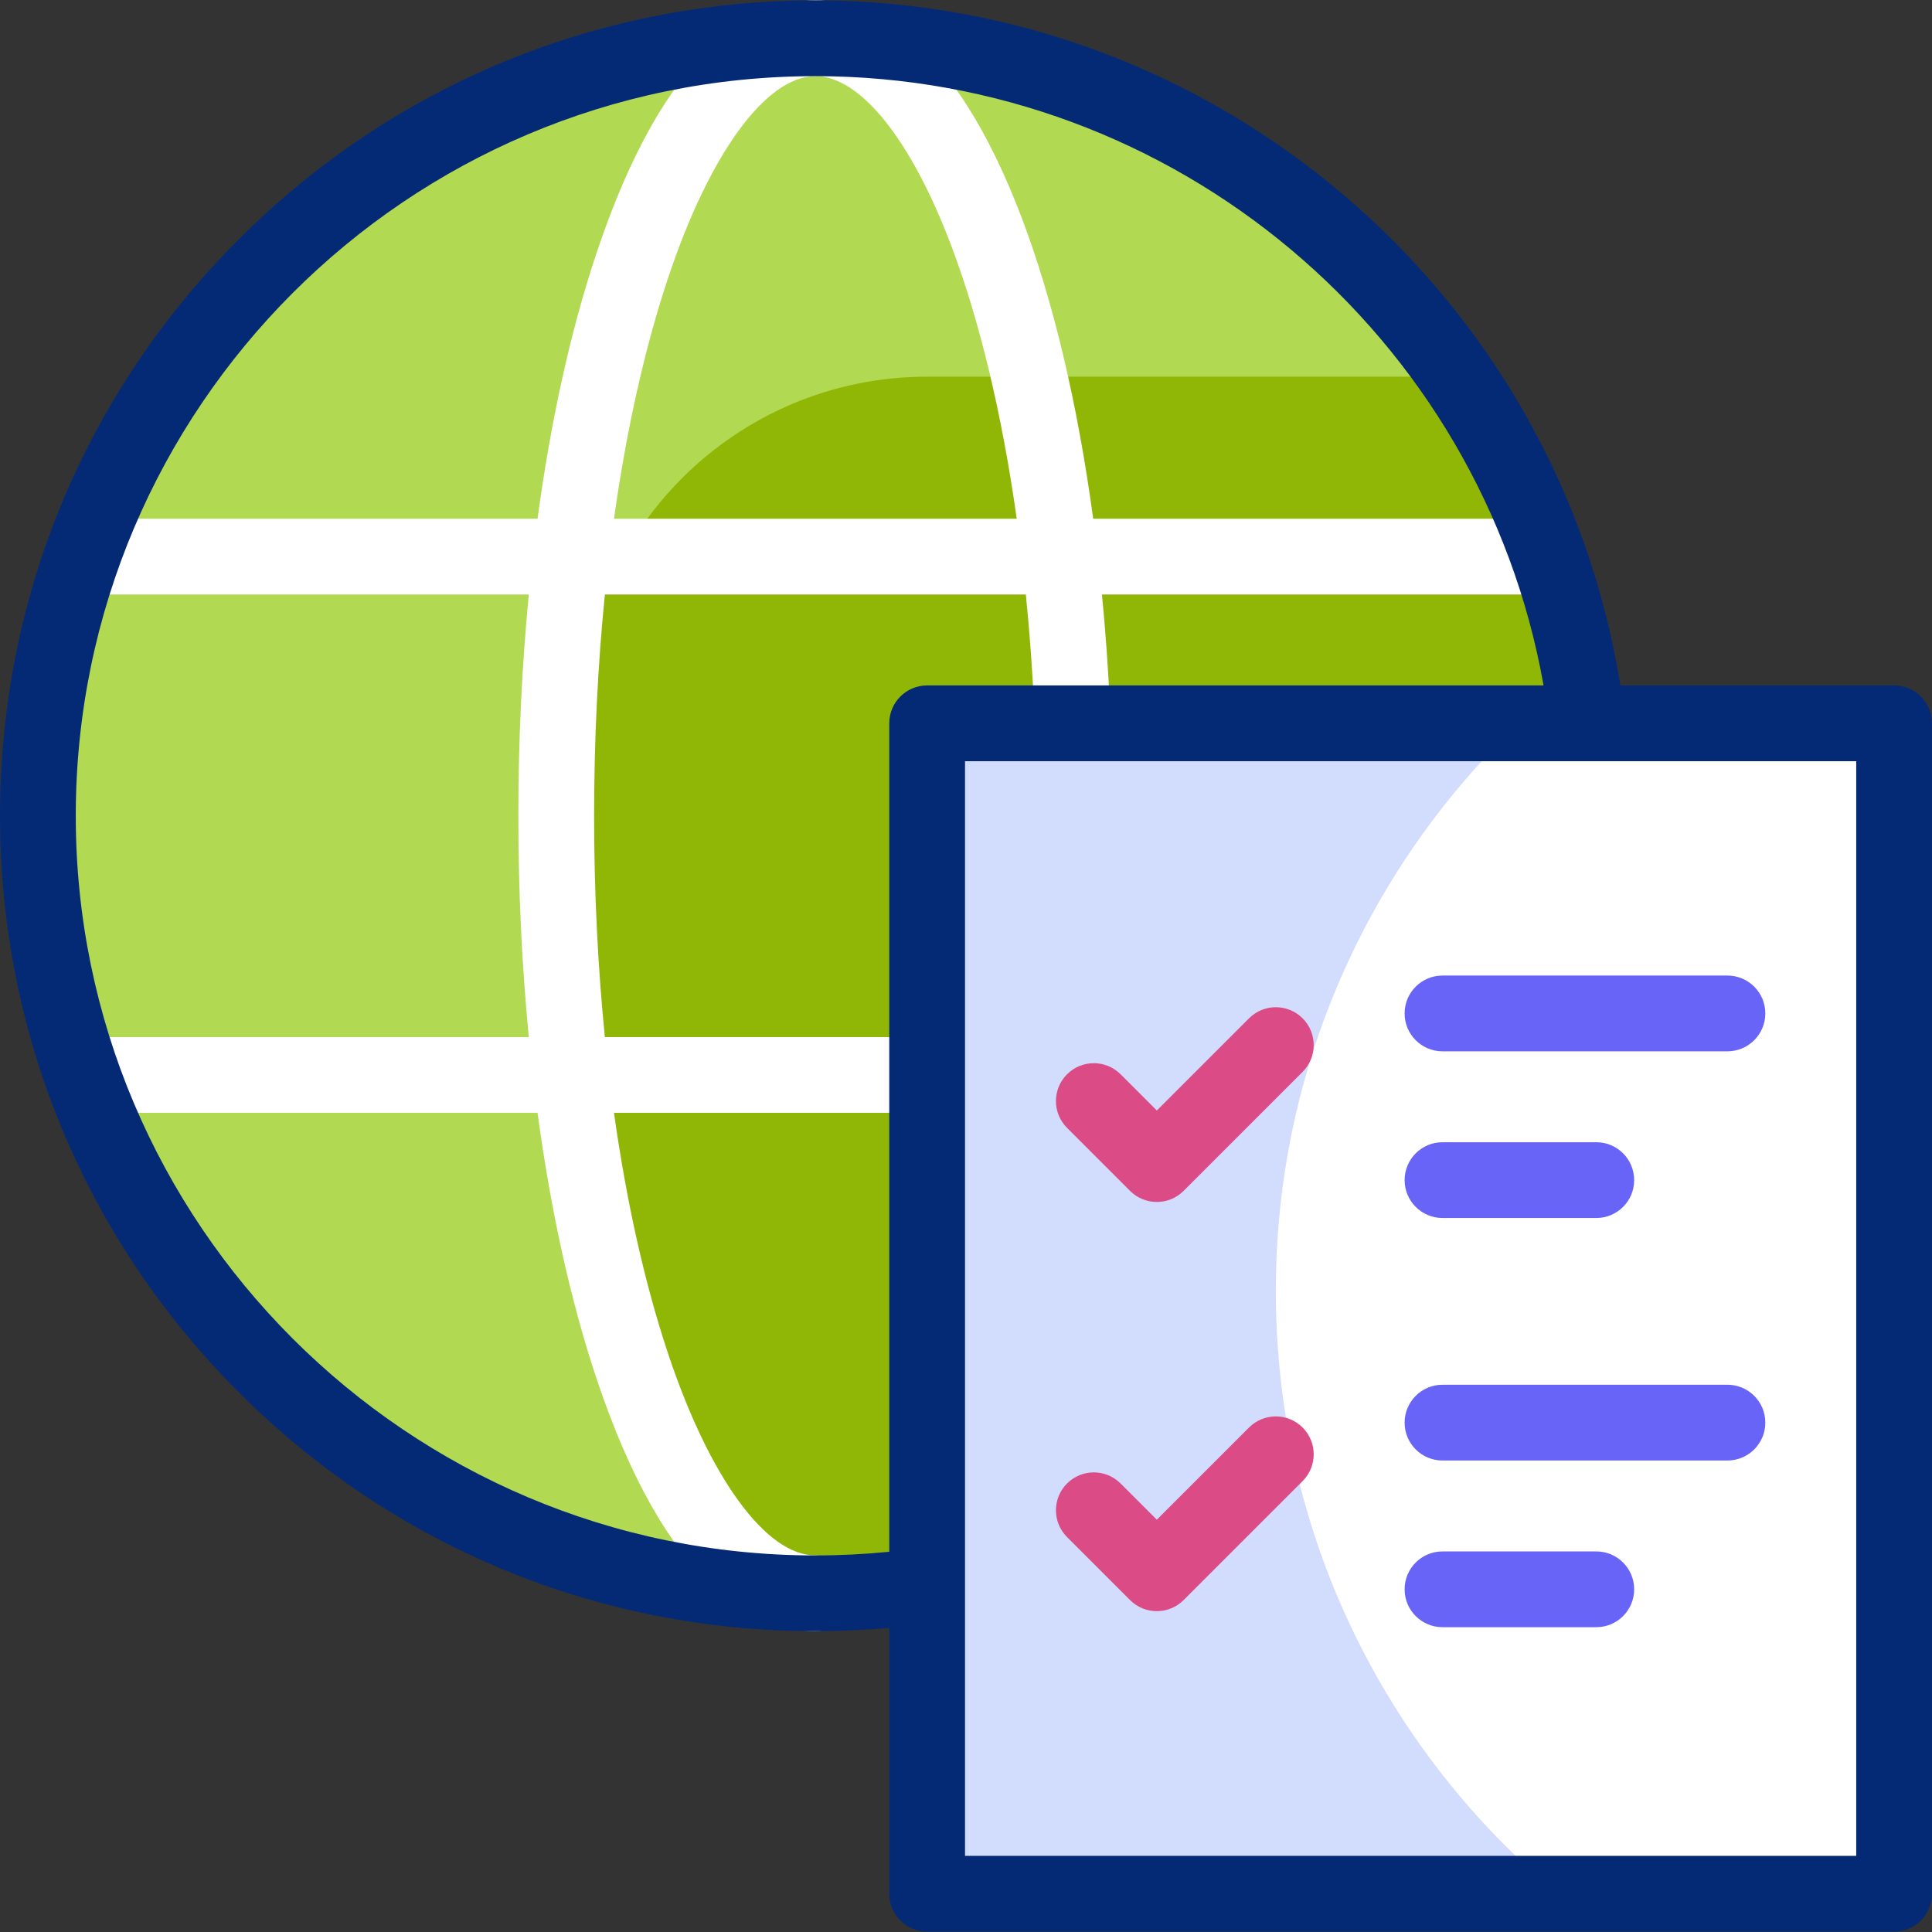
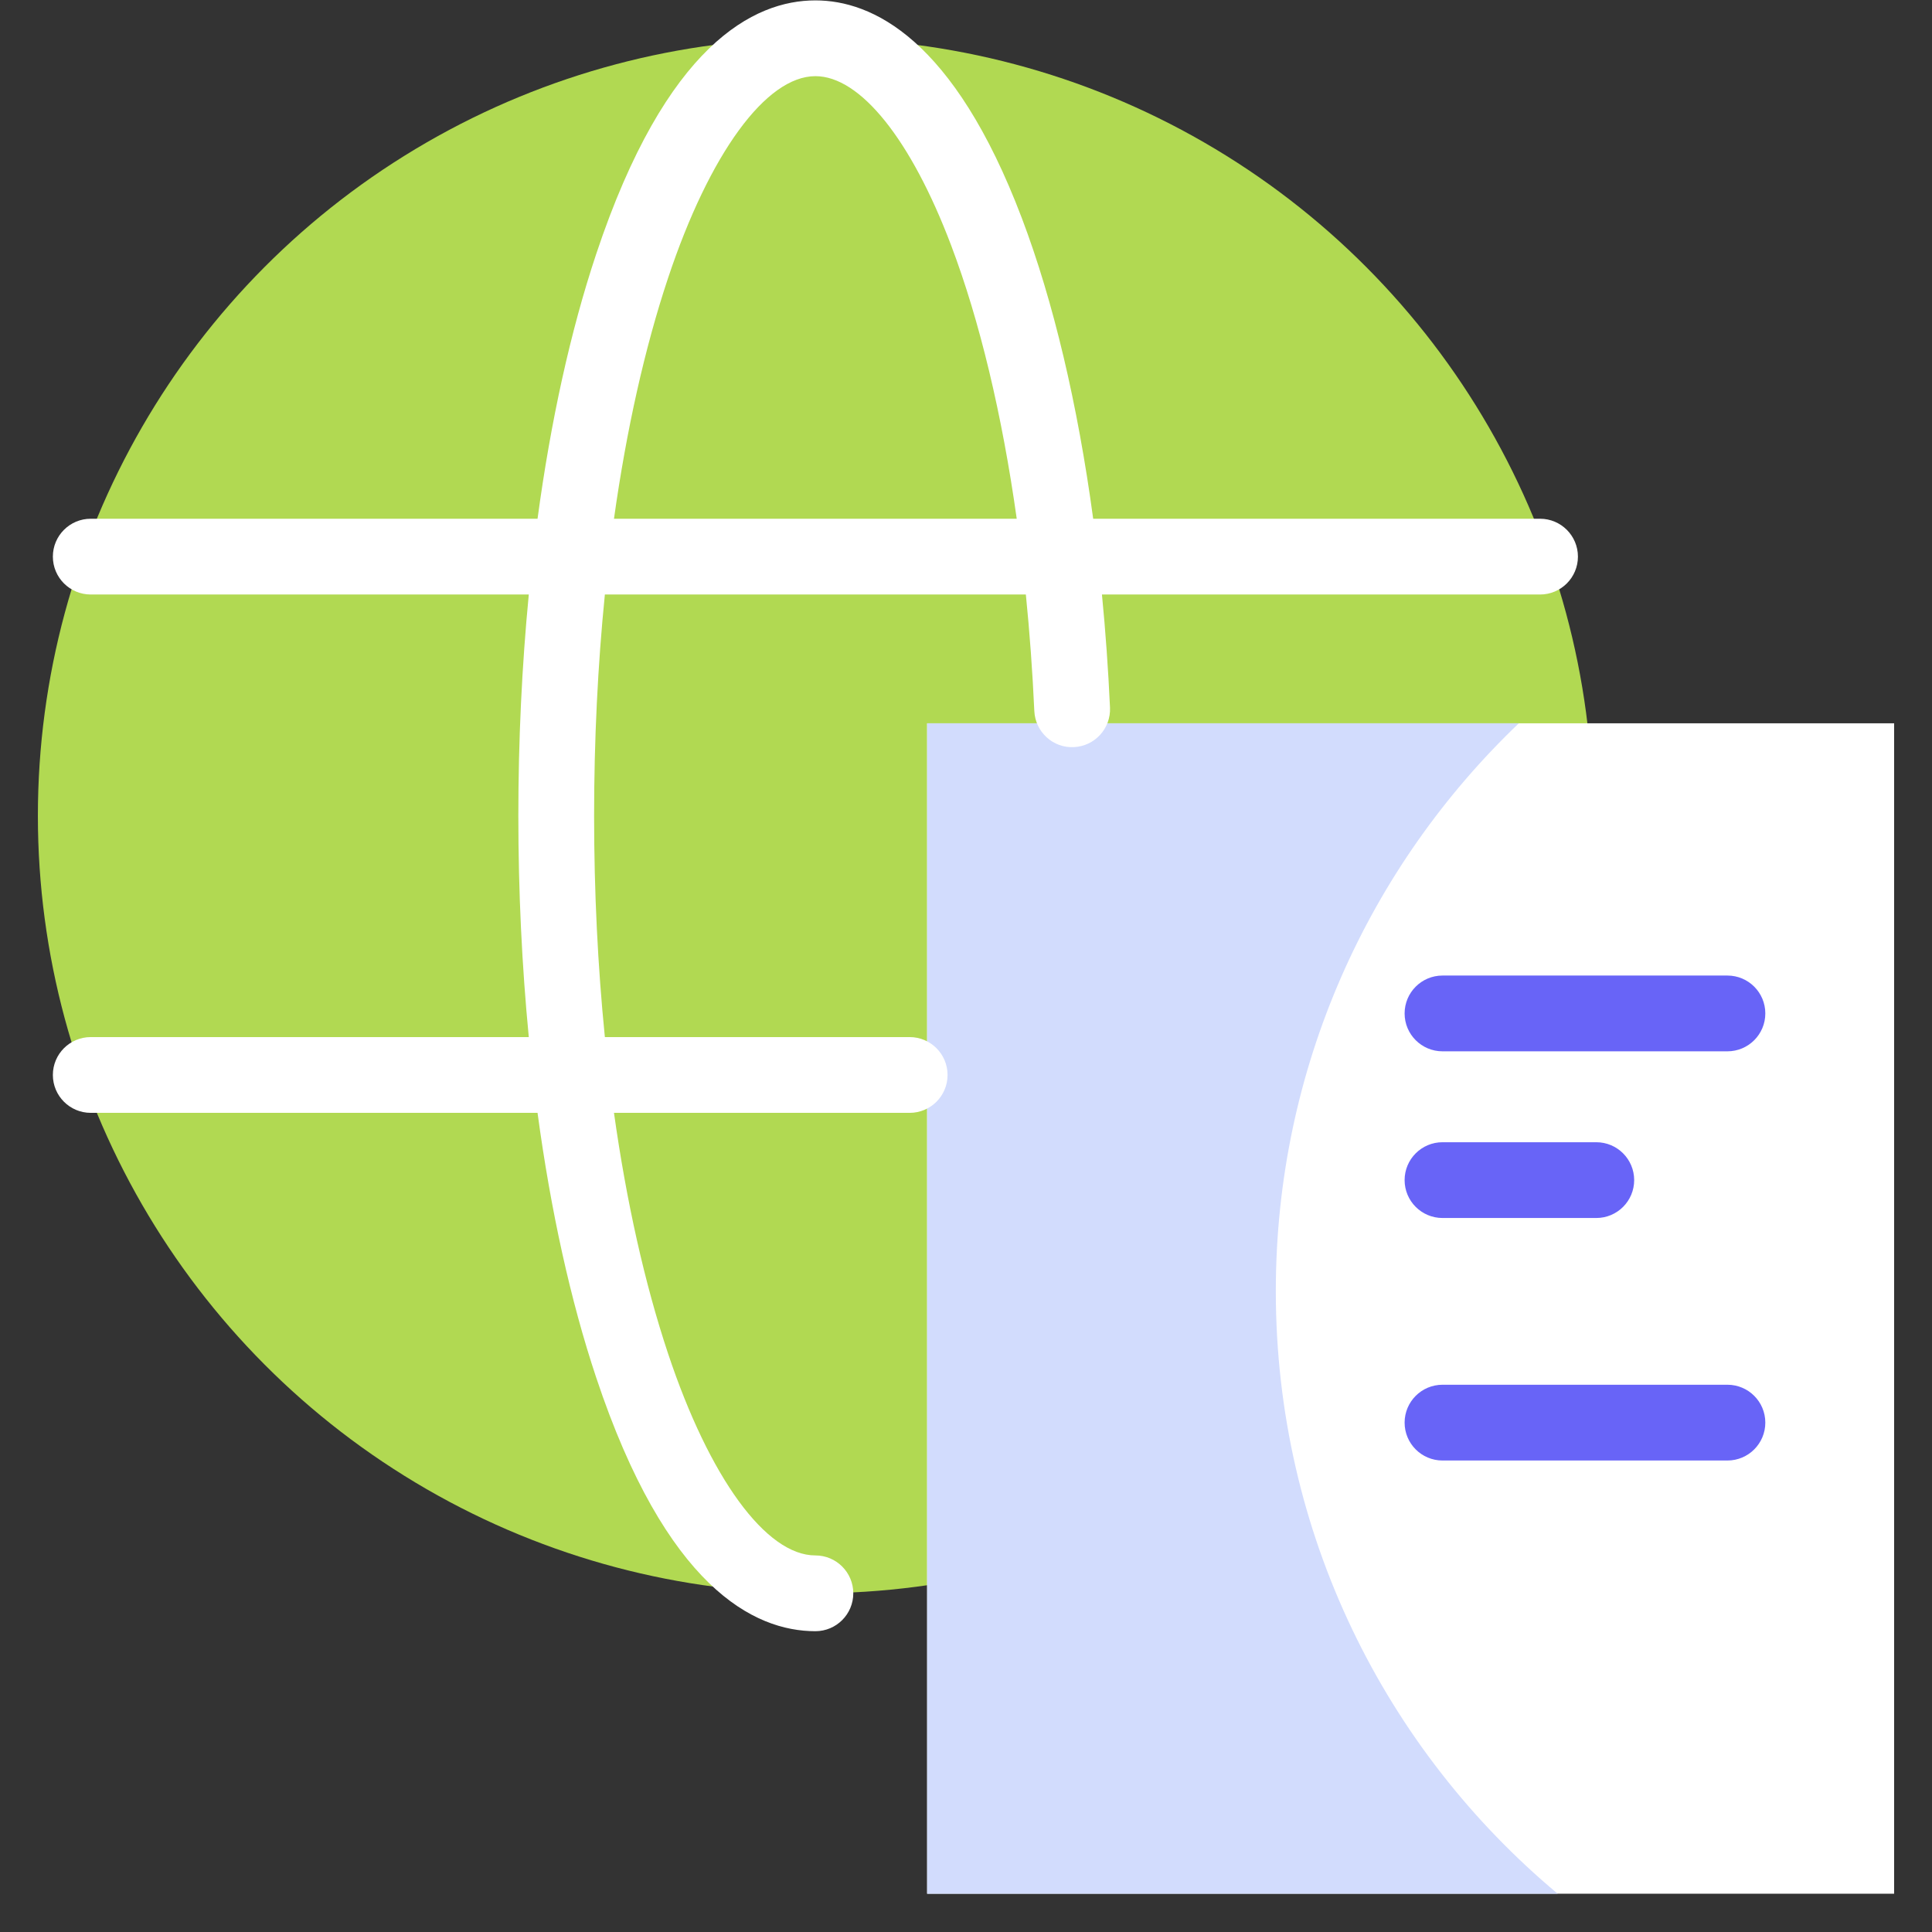
<svg xmlns="http://www.w3.org/2000/svg" version="1.1" id="Capa_1" x="0px" y="0px" viewBox="0 0 510 510" style="enable-background:new 0 0 510 510;" xml:space="preserve">
  <rect x="0" y="0" width="510" height="510" fill="#333333" stroke="none" />
  <g>
    <g>
      <circle style="fill:#B1D952;" cx="215.246" cy="215.35" r="205.246" />
-       <path style="fill:#91B706;" d="M384.635,99.434H244.74c-50.534,0-91.5,40.966-91.5,91.5V302.17    c10.902,69.954,34.565,118.426,62.006,118.426h0h0c113.354,0,205.246-91.892,205.246-205.246    C420.492,172.336,407.25,132.419,384.635,99.434z" />
      <g>
        <rect x="244.741" y="190.934" style="fill:#FFFFFF;" width="255.259" height="308.962" />
        <path style="fill:#D2DCFD;" d="M336.783,340.839c0-58.961,24.625-112.169,64.15-149.905H244.741v308.962h166.449     C365.717,461.883,336.783,404.744,336.783,340.839z" />
      </g>
    </g>
    <g>
      <path style="fill:#FFFFFF;" d="M406.535,136.935H288.572c-4.077-30.128-10.493-57.361-18.822-79.331    c-18.02-47.524-39.585-57.5-54.504-57.5c-16.216,0-39.418,11.615-57.864,66.953c-6.782,20.344-12,44.074-15.483,69.878H23.956    c-5.522,0-10,4.478-10,10s4.478,10,10,10h115.633c-1.815,18.763-2.759,38.38-2.759,58.415s0.944,39.652,2.759,58.415H23.956    c-5.522,0-10,4.478-10,10s4.478,10,10,10h117.943c3.483,25.804,8.701,49.534,15.483,69.878    c18.446,55.338,41.648,66.953,57.864,66.953c5.522,0,10-4.478,10-10s-4.478-10-10-10c-13.034,0-27.937-20.415-38.891-53.277    c-6.17-18.511-10.978-40.063-14.281-63.554h78.058c5.522,0,10-4.478,10-10s-4.478-10-10-10h-80.462    c-1.871-18.679-2.841-38.312-2.841-58.415s0.97-39.736,2.841-58.415H270.8c1.007,10.002,1.757,20.281,2.235,30.752    c0.252,5.519,4.935,9.825,10.445,9.533c5.518-0.252,9.785-4.929,9.533-10.445c-0.462-10.131-1.178-20.099-2.125-29.84h115.647    c5.522,0,10-4.478,10-10S412.058,136.935,406.535,136.935z M162.075,136.935c3.303-23.491,8.111-45.043,14.281-63.554    c10.954-32.862,25.856-53.277,38.891-53.277c11.832,0,25.216,16.669,35.803,44.59c7.571,19.968,13.47,44.723,17.343,72.241    H162.075z" />
      <g>
        <g>
-           <path style="fill:#DB4B86;" d="M305.374,317.29c-2.56,0-5.118-0.977-7.071-2.929l-16.634-16.634      c-3.905-3.905-3.905-10.237,0-14.143c3.906-3.904,10.236-3.904,14.143,0l9.562,9.563l24.338-24.338      c3.908-3.905,10.238-3.903,14.143,0c3.905,3.905,3.905,10.237,0,14.143l-31.409,31.408      C310.492,316.313,307.933,317.29,305.374,317.29z" />
-         </g>
+           </g>
        <g>
          <path style="fill:#6864F7;" d="M456,277.521h-75.217c-5.522,0-10-4.478-10-10s4.478-10,10-10H456c5.522,0,10,4.478,10,10      S461.522,277.521,456,277.521z" />
        </g>
        <g>
          <path style="fill:#6864F7;" d="M421.381,321.521h-40.598c-5.522,0-10-4.478-10-10s4.478-10,10-10h40.598c5.522,0,10,4.478,10,10      S426.903,321.521,421.381,321.521z" />
        </g>
      </g>
      <g>
        <g>
-           <path style="fill:#DB4B86;" d="M305.374,425.308c-2.56,0-5.118-0.977-7.071-2.929l-16.634-16.634      c-3.905-3.905-3.905-10.237,0-14.143c3.906-3.904,10.236-3.904,14.143,0l9.562,9.563l24.338-24.338      c3.908-3.904,10.238-3.903,14.143,0c3.905,3.905,3.905,10.237,0,14.143l-31.409,31.408      C310.492,424.331,307.933,425.308,305.374,425.308z" />
-         </g>
+           </g>
        <g>
          <path style="fill:#6864F7;" d="M456,385.538h-75.217c-5.522,0-10-4.478-10-10s4.478-10,10-10H456c5.522,0,10,4.478,10,10      S461.522,385.538,456,385.538z" />
        </g>
        <g>
-           <path style="fill:#6864F7;" d="M421.381,429.538h-40.598c-5.522,0-10-4.478-10-10s4.478-10,10-10h40.598c5.522,0,10,4.478,10,10      S426.903,429.538,421.381,429.538z" />
-         </g>
+           </g>
      </g>
-       <path style="fill:#052A75;" d="M500,180.935h-72.26C411.098,77.325,321.061,0.104,215.246,0.104    c-57.494,0-111.548,22.39-152.202,63.044S0,157.855,0,215.35s22.39,111.548,63.044,152.202s94.708,63.044,152.202,63.044    c6.498,0,13.021-0.299,19.494-0.879v70.18c0,5.522,4.478,10,10,10H500c5.522,0,10-4.478,10-10V190.935    C510,185.412,505.522,180.935,500,180.935z M215.246,410.596C107.587,410.596,20,323.009,20,215.35S107.587,20.104,215.246,20.104    c94.901,0,175.813,68.462,192.216,160.831H244.74c-5.522,0-10,4.478-10,10v218.695    C228.277,410.268,221.749,410.596,215.246,410.596z M490,489.896H254.74V200.935H490V489.896z" />
    </g>
  </g>
  <g>
</g>
  <g>
</g>
  <g>
</g>
  <g>
</g>
  <g>
</g>
  <g>
</g>
  <g>
</g>
  <g>
</g>
  <g>
</g>
  <g>
</g>
  <g>
</g>
  <g>
</g>
  <g>
</g>
  <g>
</g>
  <g>
</g>
</svg>